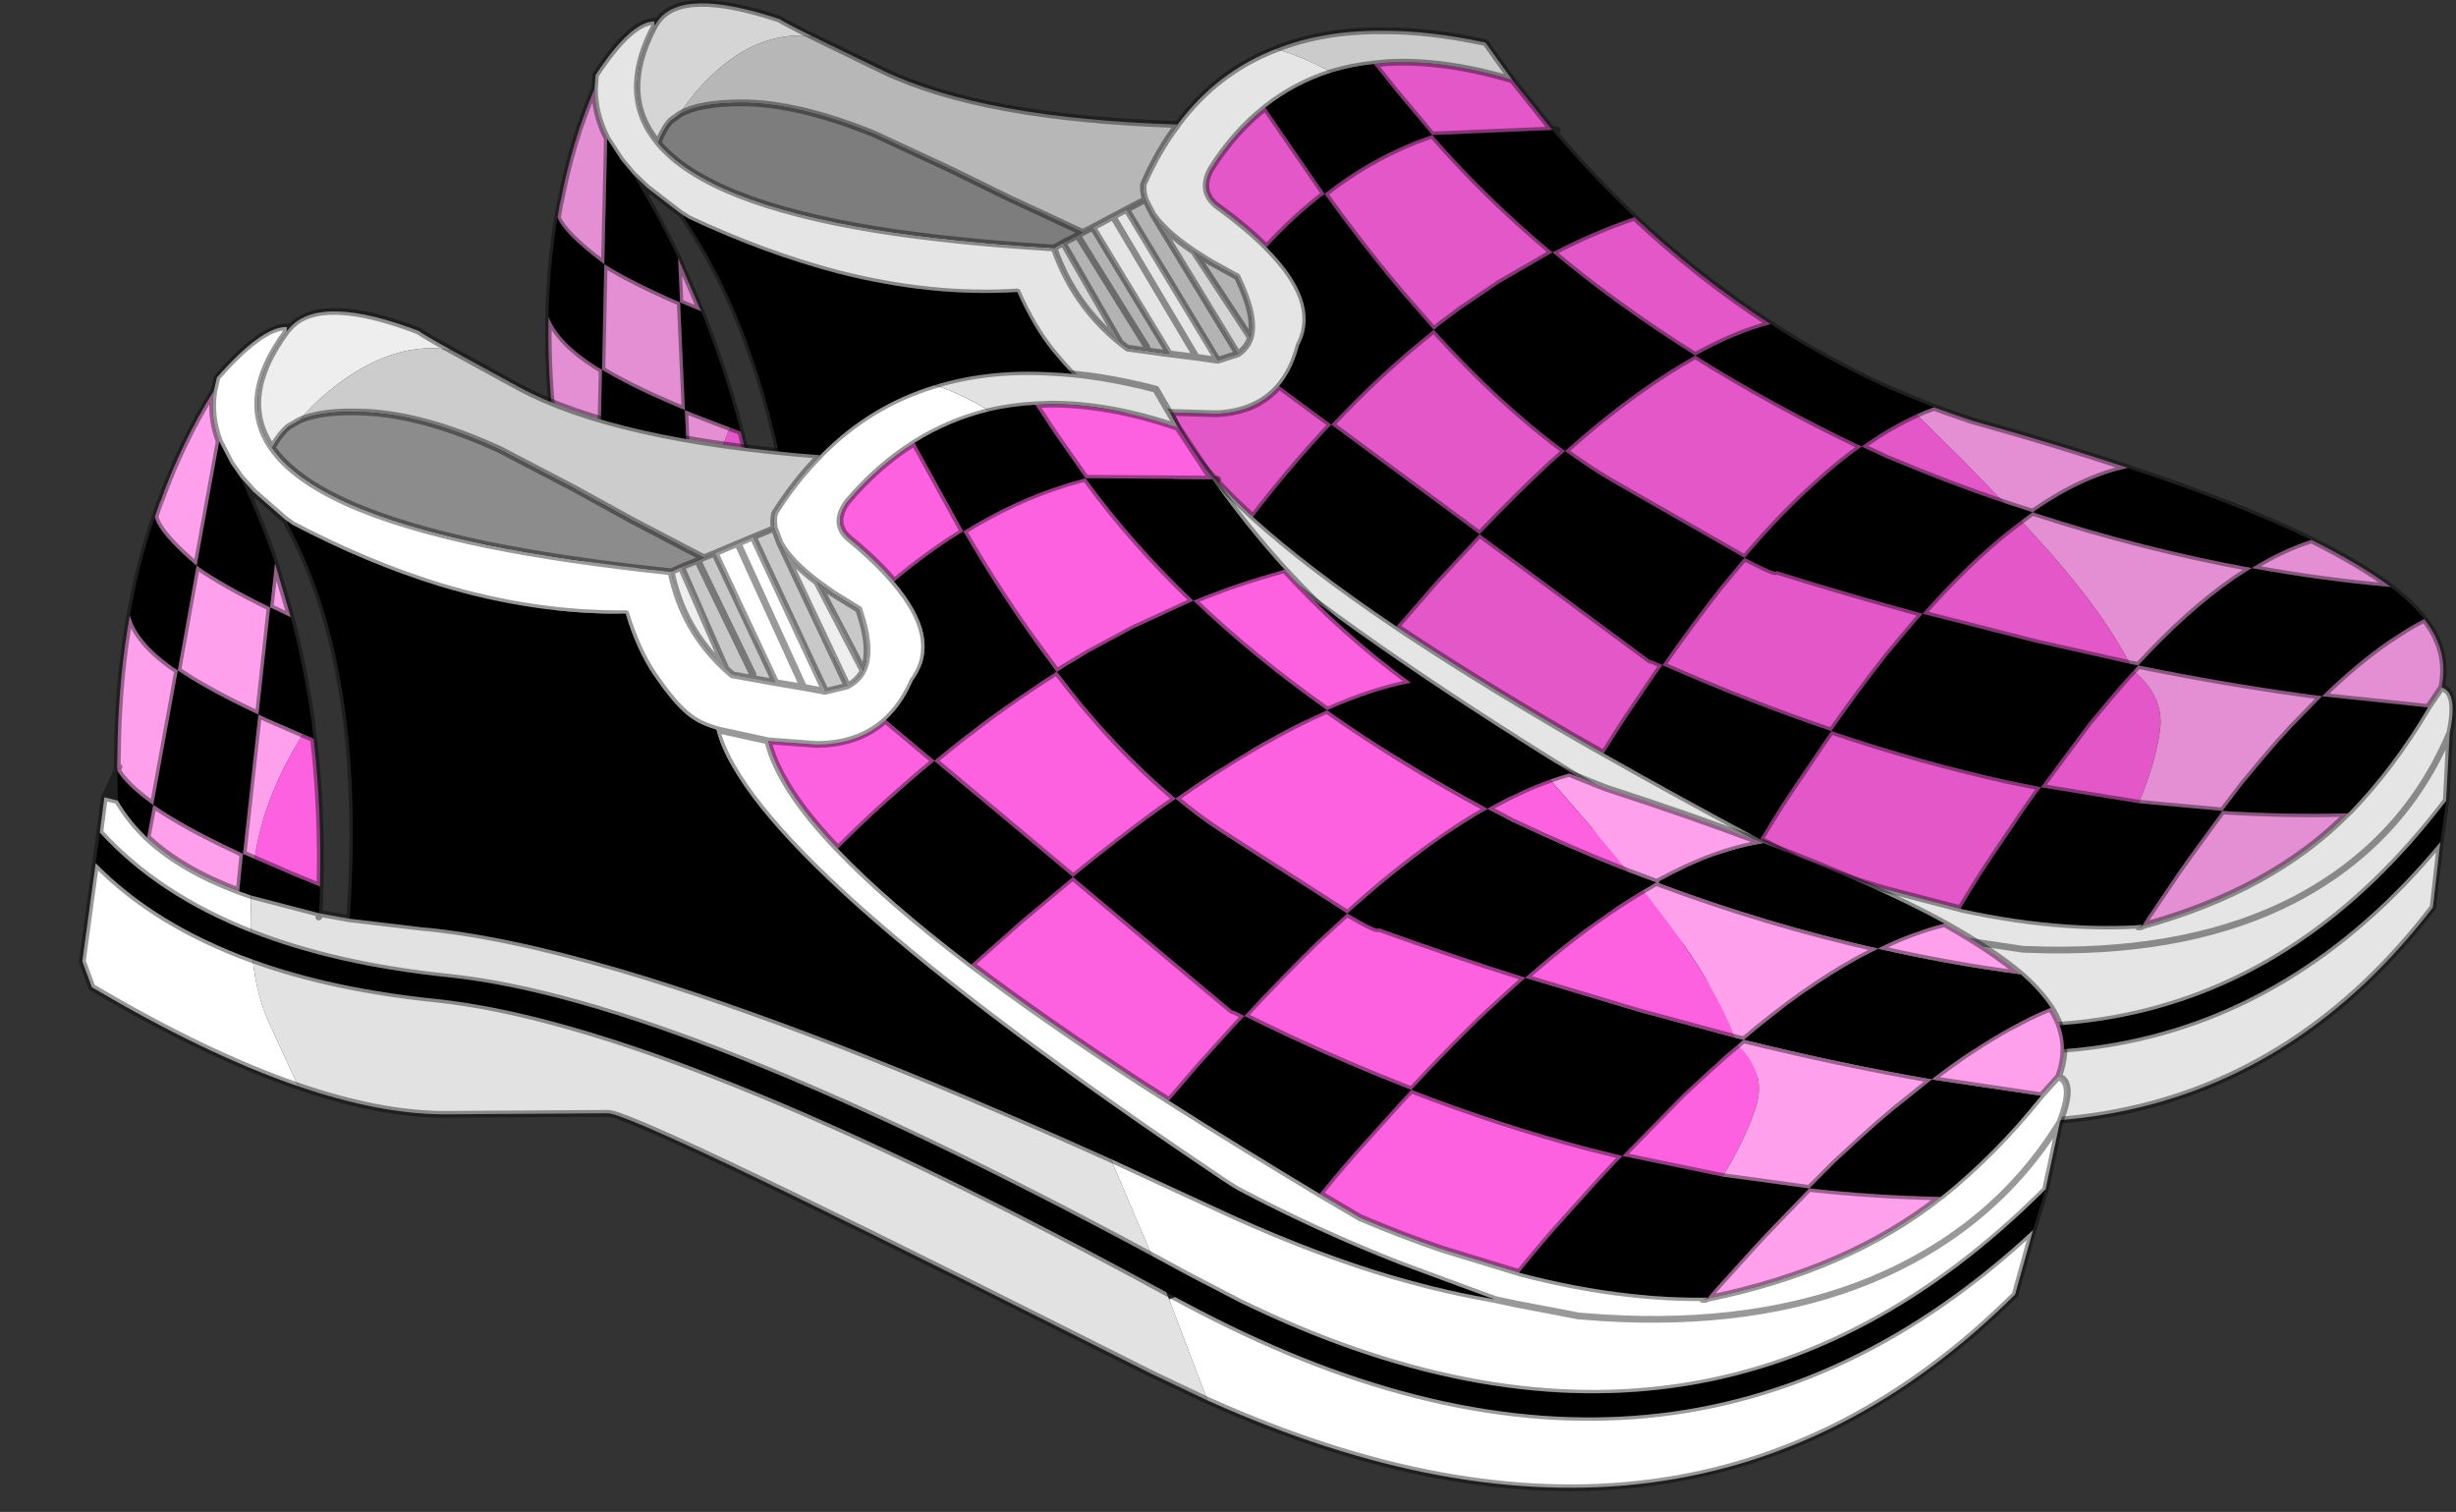
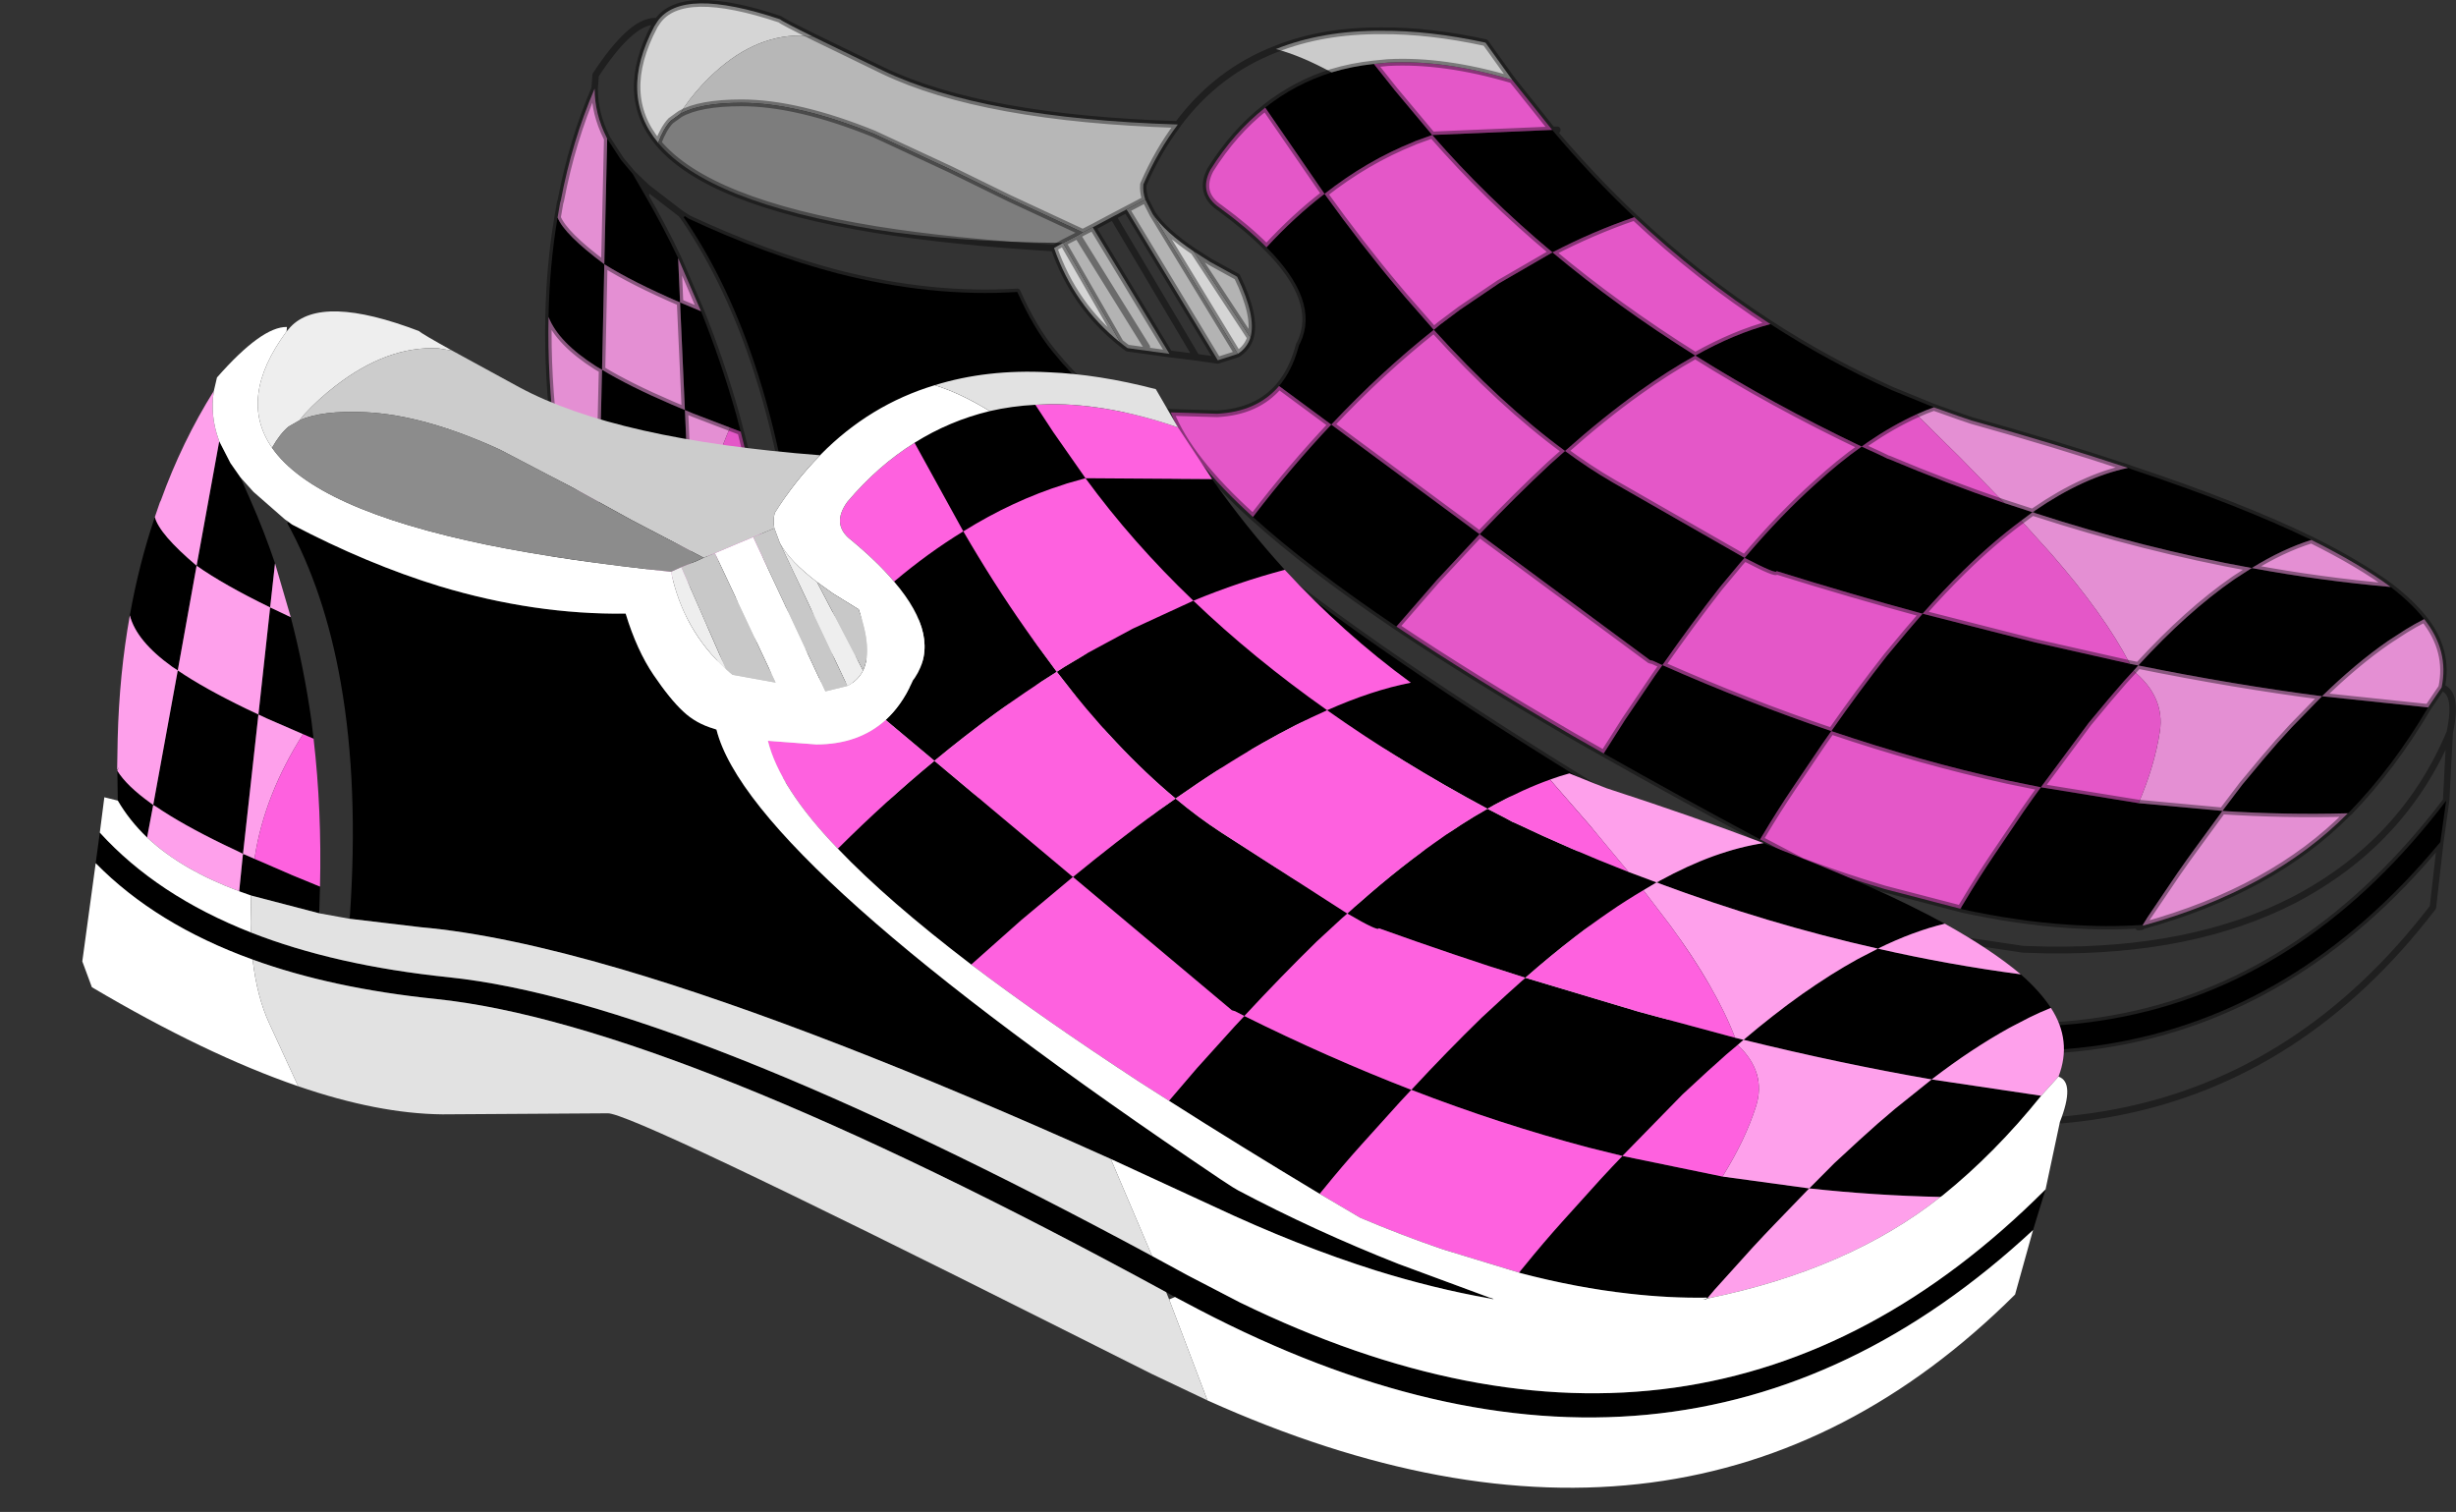
<svg xmlns="http://www.w3.org/2000/svg" xmlns:xlink="http://www.w3.org/1999/xlink" width="363px" height="223.45px">
  <rect width="100%" height="100%" fill="#333333" stroke="none" />
  <g transform="matrix(1, 0, 0, 1, -98.95, -291.25)">
    <use xlink:href="#object-0" width="296.35" height="166.35" transform="matrix(0.953, 0, 0, 1, 179.5, 291.25)" />
    <use xlink:href="#object-2" width="296.35" height="166.35" transform="matrix(1, 0.047, -0.156, 0.993, 124.9, 335.65)" />
  </g>
  <defs>
    <g transform="matrix(1, 0, 0, 1, 0.5, 0.5)" id="object-0">
      <use xlink:href="#object-1" width="296.35" height="166.35" transform="matrix(1, 0, 0, 1, -0.5, -0.5)" />
    </g>
    <g transform="matrix(1, 0, 0, 1, 0.5, 0.5)" id="object-1">
      <path fill-rule="evenodd" fill="#000000" stroke="none" d="M245.3 97.6L246.6 97.85L245.85 98.65L244.4 100.15L242.05 102.75L238.9 106.35L231.5 115.85L226.35 114.85Q212.8 112 199 107.55Q203.4 101.55 207.65 96.4L210.8 92.8L213.15 90.2L230.65 94.45L245.3 97.6M246.65 118.2L259.65 119.35L262.75 115.45L265.9 111.85L268.25 109.25L270.45 106.95L275.1 102.4Q261.4 100.7 246.6 97.85Q254.25 89.9 261.45 85.15L261.85 84.9L264.2 83.45Q247.45 80.55 230.5 75.3L230.6 74.95Q238.1 70.05 245 68.65L245.55 68.85Q262.45 74.2 273.45 79.3Q268.95 80.65 264.2 83.45Q275 85.35 285.75 86.25Q288.95 88.6 290.95 91Q289.5 91.7 288.05 92.55Q286.9 93.25 285.7 94L285.3 94.25Q280.3 97.55 275.1 102.4L291.55 104.05Q286.1 112.85 279.4 119.45L279.1 119.7Q269.45 119.95 259.65 119.35L255.35 124.95L254.1 126.6L252.7 128.5L248.05 135.05L247.3 136.2L247.15 136.2Q241.65 136.55 235.65 136.15Q227.8 135.65 219.15 133.85L219.2 133.5L219.65 132.8Q221.9 129.2 224.2 125.95L228.85 119.4L230.25 117.5L231.5 115.85L246.65 118.2M230.2 75.2L228.45 76.45Q224.05 79.55 219.45 83.85Q216.35 86.75 213.15 90.2Q202.1 87.35 190.5 83.9Q190.6 84.45 185.65 82L185.55 81.95L165.1 70.8Q161.4 68.75 157.7 66.15Q163.6 61.15 169.1 57.4Q173.65 54.3 177.9 52.05Q165.85 44.85 155.75 36.8Q162 33.7 168.45 31.6Q161.8 25.6 155.7 18.7L137.1 19.45Q145.45 28.6 155.75 36.8L147.5 41.35L141.45 45.25L138.3 47.5L137.35 48.25Q147.7 59.15 157.7 66.15L155.4 68.1Q150.1 72.8 144.45 78.45L170.85 97.05L171.3 97.15L172.8 97.8Q177.35 91.6 181.7 86.3L184.85 82.7L185.55 81.95Q191.2 75.6 196.6 71Q200.2 67.85 203.7 65.5L204.65 64.85Q208.5 62.35 212.2 60.75Q213.55 60.15 214.9 59.7L208.35 57.15Q198.55 52.95 189.55 47.4Q184 48.8 177.9 52.05Q189.85 59.2 203.7 65.5L206.45 66.7L207.75 67.3L207.95 67.35Q216.9 70.95 225.85 73.85L230.2 75.2M294.35 117.85L293.45 123.95Q249 175.1 172.9 141.5L169.1 139.8L167.7 139.15Q89.2 102.9 53.8 100.9Q38.3 100.05 26 96.35Q11 91.85 0.75 83.2L0.65 78.65Q10.5 87.55 25.1 92.35Q38.2 96.65 55.15 97.6Q89.6 99.55 164.8 133.9L170.45 136.5L178.75 140.15Q252.35 170.45 294.35 117.85M0.05 46.35Q0.2 38.7 1.45 31.65Q2.5 34.15 8.7 38.55L8.35 54.15L7.45 53.65Q1.6 50.1 0.05 46.35M215.1 137.65L215.1 137.8Q206.9 136.75 198 134.5Q185.95 131.4 172.7 126.15L156.5 119.85Q110.3 102.35 80.3 95.2Q62.15 90.9 49.9 90.4L39.35 89.65L39.3 89.65Q37.6 69.95 32.55 54.85Q28.1 41.45 21 31.6L21.2 31.45L21.75 31.8Q33.65 37.1 44.85 39.9Q59.4 43.45 72.75 42.65Q75.25 48 78.25 51.5Q81.25 55 83.45 56.7Q85.6 58.4 88.4 59.05L88.75 59.15Q96.7 78.6 173.1 122.1L175 123.15L175.9 123.6Q188.05 129.05 201.1 133.35L215.1 137.65M163.7 110.85L167 105.9L171.65 99.35L172.8 97.8Q186 103.35 199 107.55L197.6 109.45L192.95 116Q190.65 119.25 188.4 122.85L187.95 123.55Q174.9 116.9 163.7 110.85M137.1 19.45L134.5 20.35L134.15 20.5Q126.95 23.25 120.4 28.15Q126.05 35.65 131.7 42.05L132.85 43.35L137.35 48.25Q129.25 54.35 121.45 62.25L144.45 78.45L137.85 85.2L131.55 92.1Q117.8 83.25 109.3 75.9Q115.25 68.5 121.45 62.25L113.35 56.55Q115.3 54.35 116.3 51L116.45 50.5L116.65 50.15Q119.7 43.95 111.4 36.05Q115.75 31.55 120.4 28.15L111.2 15.4Q115.85 11.9 121.5 10.2Q124.6 9.3 128.05 8.95L131.3 12.85L137.1 19.45M9.15 20L11.3 23.15L13.1 25.2L15.1 28.5Q17.8 32.95 20.15 37.65L20.45 44.2L23.7 45.5Q26.8 52.85 29.15 60.75L29.85 63.3L28.2 62.7L22.45 60.6L21.2 60.1L20.45 44.2Q13.15 41.2 8.7 38.55L9.15 20M1.8 69.4Q3.5 71.55 7.45 73.95L7.85 74.2L8.35 54.15Q12.6 56.6 19.2 59.3L21.2 60.1L22.15 80.8L21.2 80.4L19.2 79.6Q12.6 76.9 8.35 74.45L7.85 74.2L7.7 79.05Q4.7 76.65 2.55 73.8L1.8 69.4M22.45 80.9L23.95 81.45L29.85 83.6L34.2 85.1L34.7 89.05L24.3 86.9L22.6 86.4L22.45 86.35L22.15 80.95L22.45 80.9" />
      <path fill-rule="evenodd" fill="#e48fd3" stroke="none" d="M245.85 98.65L246.6 97.85L245.3 97.6Q241.35 90.35 233.1 81.35L228.45 76.45L230.2 75.2L230.5 75.3Q247.45 80.55 264.2 83.45L261.85 84.9L261.45 85.15Q254.25 89.9 246.6 97.85Q261.4 100.7 275.1 102.4L270.45 106.95L268.25 109.25L265.9 111.85L262.75 115.45L259.65 119.35L246.65 118.2Q249.15 112.65 249.95 107.6Q250.75 102.5 245.85 98.65M264.2 83.45Q268.95 80.65 273.45 79.3Q280.95 82.85 285.75 86.25Q275 85.35 264.2 83.45M245 68.65Q238.1 70.05 230.6 74.95L230.2 75.2L225.85 73.85L219 67.15L212.2 60.75Q213.55 60.15 214.9 59.7L218.9 61.05L220.75 61.65Q234.1 65.2 245 68.65M275.1 102.4Q280.3 97.55 285.3 94.25L285.7 94Q286.9 93.25 288.05 92.55Q289.5 91.7 290.95 91Q294.85 95.7 293.65 101.1L291.55 104.05L275.1 102.4M1.75 69.3L1.1 64.6Q-0.15 55.05 0.05 46.35Q1.6 50.1 7.45 53.65L8.35 54.15L8.7 38.55Q2.5 34.15 1.45 31.65L1.85 29.45L1.95 29.15Q3.7 20.35 7.2 12.6Q7.2 16.3 9.05 19.8L9.15 20L8.7 38.55Q13.15 41.2 20.45 44.2L23.7 45.5L20.15 37.65L20.45 44.2L21.2 60.1L22.45 60.6L28.2 62.7Q23.95 71.9 23.95 81.15L23.95 81.45L22.45 80.9L22.15 80.8L21.2 60.1L19.2 59.3Q12.6 56.6 8.35 54.15L7.85 74.2L7.45 73.95Q3.5 71.55 1.8 69.4L1.95 68.85L1.75 69.3M247.3 136.2L248.05 135.05L252.7 128.5L254.1 126.6L255.35 124.95L259.65 119.35Q269.45 119.95 279.1 119.7Q267.35 131.05 247.35 136.3L247.3 136.2M7.7 79.05L7.85 74.2L8.35 74.45Q12.6 76.9 19.2 79.6L21.2 80.4L22.15 80.8L22.15 80.95L22.45 86.35Q13.6 83.6 7.9 79.2L7.7 79.05" />
      <path fill-rule="evenodd" fill="#e457c8" stroke="none" d="M245.3 97.6L230.65 94.45L213.15 90.2L210.8 92.8L207.65 96.4Q203.4 101.55 199 107.55Q212.8 112 226.35 114.85L231.5 115.85L238.9 106.35L242.05 102.75L244.4 100.15L245.85 98.65Q250.75 102.5 249.95 107.6Q249.15 112.65 246.65 118.2L231.5 115.85L230.25 117.5L228.85 119.4L224.2 125.95Q221.9 129.2 219.65 132.8L219.2 133.5L219 133.8L207.3 130.9Q201.05 129.15 194.45 126.8L187.95 123.55L188.4 122.85Q190.65 119.25 192.95 116L197.6 109.45L199 107.55Q186 103.35 172.8 97.8L171.3 97.15L170.85 97.05L144.45 78.45Q150.1 72.8 155.4 68.1L157.7 66.15Q147.7 59.15 137.35 48.25L138.3 47.5L141.45 45.25L147.5 41.35L155.75 36.8Q165.85 44.85 177.9 52.05Q184 48.8 189.55 47.4Q178.45 40.55 168.45 31.6Q162 33.7 155.75 36.8Q145.45 28.6 137.1 19.45L134.5 20.35L134.15 20.5Q126.95 23.25 120.4 28.15Q126.05 35.65 131.7 42.05L132.85 43.35L137.35 48.25Q129.25 54.35 121.45 62.25L144.45 78.45L137.85 85.2L131.55 92.1Q143.3 99.6 158.9 108.25L163.7 110.85L167 105.9L171.65 99.35L172.8 97.8Q177.35 91.6 181.7 86.3L184.85 82.7L185.55 81.95L165.1 70.8Q161.4 68.75 157.7 66.15Q163.6 61.15 169.1 57.4Q173.65 54.3 177.9 52.05Q189.85 59.2 203.7 65.5L204.65 64.85Q208.5 62.35 212.2 60.75L219 67.15L225.85 73.85Q216.9 70.95 207.95 67.35L207.75 67.3L206.45 66.7L203.7 65.5Q200.2 67.85 196.6 71Q191.2 75.6 185.55 81.95L185.65 82Q190.6 84.45 190.5 83.9Q202.1 87.35 213.15 90.2Q216.35 86.75 219.45 83.85Q224.05 79.55 228.45 76.45L233.1 81.35Q241.35 90.35 245.3 97.6M149.5 11.3L155.7 18.7L137.1 19.45L131.3 12.85L128.05 8.95L130.2 8.75Q138.9 8.3 149.5 11.3M111.4 36.05Q108.5 33.25 104.2 30.25Q100.8 28.1 102.7 24.6Q106.35 19.05 111.15 15.45L111.2 15.4L120.4 28.15Q115.75 31.55 111.4 36.05M113.35 56.55L121.45 62.25Q115.25 68.5 109.3 75.9Q99.35 67.35 96.55 60.45L103.75 60.65Q109.95 60.35 113.35 56.55M28.2 62.7L29.85 63.3Q32.7 73.75 34.2 85.1L29.85 83.6L23.95 81.45L23.95 81.15Q23.95 71.9 28.2 62.7" />
-       <path fill-rule="evenodd" fill="#e5e5e5" stroke="none" d="M293.65 101.1Q296.25 101.85 294.9 107.8L294.35 117.85Q252.35 170.45 178.75 140.15L170.45 136.5L164.8 133.9L156.5 119.85L172.7 126.15Q185.95 131.4 198 134.5Q206.9 136.75 215.1 137.8L215.7 137.9L215.85 137.9L219.2 138.45L224.55 139.2L228.75 139.8L232.5 139.9Q255.15 140.2 270.85 132.45Q287.75 124 294.9 107.8Q287.75 124 270.85 132.45Q255.15 140.2 232.5 139.9L228.75 139.8L224.55 139.2L219.2 138.45L215.85 137.9L215.9 137.9L215.7 137.8L215.1 137.65L201.1 133.35Q188.05 129.05 175.9 123.6L175 123.15L173.1 122.1Q96.7 78.6 88.75 59.15L88.4 59.05Q85.6 58.4 83.45 56.7Q81.25 55 78.25 51.5Q75.25 48 72.75 42.65Q59.4 43.45 44.85 39.9Q33.65 37.1 21.75 31.8L21.2 31.45L20.6 31.1L15.35 27.25L13.1 25.2L11.3 23.15L9.15 20L9.05 19.8Q7.2 16.3 7.2 12.6L7.3 11.3L7.35 10.6Q12.75 2.75 16.45 2.65L16.5 3.3L16.45 3.4Q10.85 13.5 17.05 20.6Q24.75 29.4 50.9 33.45Q62.75 35.25 78.45 36.15Q81.55 44.65 88.75 50.15L89.35 50.6L89.85 50.95L96.35 51.8L84.45 33.1L87.6 31.5L89.7 30.45L103.85 52.75L106.95 51.8Q108.4 50.9 108.9 49.4Q109.85 46.3 106.85 40.4L102.65 38.2L100.1 36.65Q95.65 33.8 93.75 31.15L92.6 29Q92.2 27.85 92.3 26.75Q94.55 21.8 97.65 17.9L97.7 17.8Q103.75 10.1 112.85 6.75Q116.8 7.75 121.5 10.2Q115.85 11.9 111.2 15.4L111.15 15.45Q106.35 19.05 102.7 24.6Q100.8 28.1 104.2 30.25Q108.5 33.25 111.4 36.05Q119.7 43.95 116.65 50.15L116.45 50.5L116.3 51Q115.3 54.35 113.35 56.55Q109.95 60.35 103.75 60.65L96.55 60.45Q99.35 67.35 109.3 75.9Q117.8 83.25 131.55 92.1Q143.3 99.6 158.9 108.25L163.7 110.85Q174.9 116.9 187.95 123.55L194.45 126.8Q201.05 129.15 207.3 130.9L219 133.8L219.15 133.85Q227.8 135.65 235.65 136.15Q241.65 136.55 247.15 136.2L247.15 136.35L246.6 136.5L247.1 136.45L247.15 136.35L247.35 136.3Q267.35 131.05 279.1 119.7L279.4 119.45Q286.1 112.85 291.55 104.05L293.65 101.1M293.45 123.95L292.3 133.6Q252.1 183.6 176.25 154.85L168.3 140.2L169.1 139.8L172.9 141.5Q249 175.1 293.45 123.95M35.6 114.75Q21.3 110.7 3.05 101.55L1.05 97.8L0.75 83.2Q11 91.85 26 96.35Q27.5 101.85 29.9 105.65L35.6 114.75M0.65 78.65L0.5 73.4L2.55 73.8Q4.7 76.65 7.7 79.05L7.9 79.2Q13.6 83.6 22.45 86.35L22.6 86.4L24.3 86.9L24.85 90.9L25.1 92.35Q10.5 87.55 0.65 78.65M87.6 31.5L100.55 52.3L96.35 51.8L100.55 52.3L87.6 31.5M96.55 60.45L88.75 59.15L96.55 60.45M100.55 52.3L103.85 52.75L100.55 52.3" />
      <path fill-rule="evenodd" fill="#cbcbcb" stroke="none" d="M176.25 154.85L167.4 151.3L152.45 144.95Q84.7 116.15 81.6 116.6L57.4 117.9Q47.95 118.25 35.6 114.75L29.9 105.65Q27.5 101.85 26 96.35Q38.3 100.05 53.8 100.9Q89.2 102.9 167.7 139.15L168.3 140.2L176.25 154.85M112.85 6.75Q120.1 4 129.25 4.05Q136.65 4 145.35 5.8L145.4 5.85L149.5 11.3Q138.9 8.3 130.2 8.75L128.05 8.95Q124.6 9.3 121.5 10.2Q116.8 7.75 112.85 6.75M39.3 89.65L39.35 89.65L49.9 90.4Q62.15 90.9 80.3 95.2Q110.3 102.35 156.5 119.85L164.8 133.9Q89.6 99.55 55.15 97.6Q38.2 96.65 25.1 92.35L24.85 90.9L24.3 86.9L34.7 89.05L34.75 89.6L34.7 89.05L39.3 89.65" />
      <path fill-rule="evenodd" fill="#d5d5d5" stroke="none" d="M16.95 2.65Q20.75 -2.5 35.95 2.35Q36.25 2.65 41.25 5L39.1 4.75Q31.6 4.75 24.95 11Q22.75 13.05 21.05 15.4L20.45 16.35L19 17.35Q17.9 18.45 17.05 20.6Q10.85 13.5 16.45 3.4L16.95 2.65M106.95 51.8L93.75 31.15Q95.65 33.8 100.1 36.65L108.9 49.4Q108.4 50.9 106.95 51.8M78.45 36.15L79.85 35.4L88.75 50.15Q81.55 44.65 78.45 36.15" />
      <path fill-rule="evenodd" fill="#b7b7b7" stroke="none" d="M41.25 5L51.95 9.95Q67.4 17 97.65 17.9Q94.55 21.8 92.3 26.75Q92.2 27.85 92.6 29L89.7 30.45L87.6 31.5L84.45 33.1L82.9 33.85L71.5 28.8L62.4 24.55L50.55 19.3Q38.65 14.7 29.95 14.7Q23.5 14.7 20.45 16.35L21.05 15.4Q22.75 13.05 24.95 11Q31.6 4.75 39.1 4.75L41.25 5" />
      <path fill-rule="evenodd" fill="#b3b3b3" stroke="none" d="M89.7 30.45L92.6 29L93.75 31.15L106.95 51.8L103.85 52.75L89.7 30.45M82.9 33.85L84.45 33.1L96.35 51.8L89.85 50.95L89.35 50.6L88.75 50.15L79.85 35.4L82.1 34.3L82.9 33.85M100.1 36.65L102.65 38.2L106.85 40.4Q109.85 46.3 108.9 49.4L100.1 36.65M92.85 50.8L82.1 34.3L92.85 50.8" />
-       <path fill-rule="evenodd" fill="#7d7d7d" stroke="none" d="M82.9 33.85L82.1 34.3L79.85 35.4L78.45 36.15Q62.75 35.25 50.9 33.45Q24.75 29.4 17.05 20.6Q17.9 18.45 19 17.35L20.45 16.35Q23.5 14.7 29.95 14.7Q38.65 14.7 50.55 19.3L62.4 24.55L71.5 28.8L82.9 33.85" />
+       <path fill-rule="evenodd" fill="#7d7d7d" stroke="none" d="M82.9 33.85L82.1 34.3L79.85 35.4Q62.75 35.25 50.9 33.45Q24.75 29.4 17.05 20.6Q17.9 18.45 19 17.35L20.45 16.35Q23.5 14.7 29.95 14.7Q38.65 14.7 50.55 19.3L62.4 24.55L71.5 28.8L82.9 33.85" />
      <path fill="none" stroke="#000000" stroke-opacity="0.4" stroke-width="1" stroke-linecap="round" stroke-linejoin="round" d="M245.85 98.65L246.6 97.85L245.3 97.6L230.65 94.45L213.15 90.2L210.8 92.8L207.65 96.4Q203.4 101.55 199 107.55Q212.8 112 226.35 114.85L231.5 115.85L238.9 106.35L242.05 102.75L244.4 100.15L245.85 98.65M246.65 118.2L259.65 119.35L262.75 115.45L265.9 111.85L268.25 109.25L270.45 106.95L275.1 102.4Q261.4 100.7 246.6 97.85Q254.25 89.9 261.45 85.15L261.85 84.9L264.2 83.45Q247.45 80.55 230.5 75.3L230.2 75.2L228.45 76.45Q224.05 79.55 219.45 83.85Q216.35 86.75 213.15 90.2Q202.1 87.35 190.5 83.9Q190.6 84.45 185.65 82L185.55 81.95L184.85 82.7L181.7 86.3Q177.35 91.6 172.8 97.8L171.3 97.15L170.85 97.05L144.45 78.45Q150.1 72.8 155.4 68.1L157.7 66.15Q147.7 59.15 137.35 48.25L138.3 47.5L141.45 45.25L147.5 41.35L155.75 36.8Q162 33.7 168.45 31.6Q178.45 40.55 189.55 47.4Q184 48.8 177.9 52.05Q165.85 44.85 155.75 36.8Q145.45 28.6 137.1 19.45L134.5 20.35L134.15 20.5Q126.95 23.25 120.4 28.15Q126.05 35.65 131.7 42.05L132.85 43.35L137.35 48.25Q129.25 54.35 121.45 62.25L144.45 78.45L137.85 85.2L131.55 92.1Q143.3 99.6 158.9 108.25L163.7 110.85L167 105.9L171.65 99.35L172.8 97.8Q186 103.35 199 107.55L197.6 109.45L192.95 116Q190.65 119.25 188.4 122.85L187.95 123.55L194.45 126.8Q201.05 129.15 207.3 130.9L219 133.8L219.2 133.5L219.65 132.8Q221.9 129.2 224.2 125.95L228.85 119.4L230.25 117.5L231.5 115.85L246.65 118.2M264.2 83.45Q268.95 80.65 273.45 79.3Q262.45 74.2 245.55 68.85L245 68.65Q238.1 70.05 230.6 74.95L230.2 75.2L225.85 73.85Q216.9 70.95 207.95 67.35L207.75 67.3L206.45 66.7L203.7 65.5Q189.85 59.2 177.9 52.05Q173.65 54.3 169.1 57.4Q163.6 61.15 157.7 66.15Q161.4 68.75 165.1 70.8L185.55 81.95Q191.2 75.6 196.6 71Q200.2 67.85 203.7 65.5L204.65 64.85Q208.5 62.35 212.2 60.75Q213.55 60.15 214.9 59.7L208.35 57.15Q198.55 52.95 189.55 47.4M290.95 91Q288.95 88.6 285.75 86.25Q275 85.35 264.2 83.45M275.1 102.4Q280.3 97.55 285.3 94.25L285.7 94Q286.9 93.25 288.05 92.55Q289.5 91.7 290.95 91Q294.85 95.7 293.65 101.1Q296.25 101.85 294.9 107.8L294.35 117.85L293.45 123.95L292.3 133.6Q252.1 183.6 176.25 154.85L167.4 151.3L152.45 144.95Q84.7 116.15 81.6 116.6L57.4 117.9Q47.95 118.25 35.6 114.75Q21.3 110.7 3.05 101.55L1.05 97.8L0.75 83.2L0.65 78.65L0.5 73.4L1.75 69.35L1.75 69.3L1.1 64.6Q-0.15 55.05 0.05 46.35Q0.2 38.7 1.45 31.65L1.85 29.45L1.95 29.15Q3.7 20.35 7.2 12.6L7.3 11.3L7.35 10.6Q12.75 2.75 16.45 2.65L16.95 2.65Q20.75 -2.5 35.95 2.35Q36.25 2.65 41.25 5L51.95 9.95Q67.4 17 97.65 17.9L97.7 17.8Q103.75 10.1 112.85 6.75Q120.1 4 129.25 4.05Q136.65 4 145.35 5.8L145.4 5.85L149.5 11.3L155.7 18.7L156.5 18.7M273.45 79.3Q280.95 82.85 285.75 86.25M214.9 59.7L218.9 61.05L220.75 61.65Q234.1 65.2 245 68.65M219.15 133.85Q227.8 135.65 235.65 136.15Q241.65 136.55 247.15 136.2L247.3 136.2L248.05 135.05L252.7 128.5L254.1 126.6L255.35 124.95L259.65 119.35Q269.45 119.95 279.1 119.7L279.4 119.45Q286.1 112.85 291.55 104.05L275.1 102.4M219 133.8L219.15 133.85M215.1 137.65L201.1 133.35Q188.05 129.05 175.9 123.6L175 123.15L173.1 122.1Q96.7 78.6 88.75 59.15L88.4 59.05Q85.6 58.4 83.45 56.7Q81.25 55 78.25 51.5Q75.25 48 72.75 42.65Q59.4 43.45 44.85 39.9Q33.65 37.1 21.75 31.8L21.2 31.45L20.6 31.1L15.35 27.25L13.1 25.2L11.3 23.15L9.15 20L9.05 19.8Q7.2 16.3 7.2 12.6M21 31.6Q28.1 41.45 32.55 54.85Q37.6 69.95 39.3 89.65L39.35 89.65L49.9 90.4Q62.15 90.9 80.3 95.2Q110.3 102.35 156.5 119.85L172.7 126.15Q185.95 131.4 198 134.5Q206.9 136.75 215.1 137.8L215.7 137.9L215.85 137.9L215.7 137.8L215.1 137.65M294.9 107.8Q287.75 124 270.85 132.45Q255.15 140.2 232.5 139.9L228.75 139.8L224.55 139.2L219.2 138.45L215.85 137.9L215.9 137.9L215.7 137.8M163.7 110.85Q174.9 116.9 187.95 123.55M169.1 139.8L172.9 141.5Q249 175.1 293.45 123.95M167.7 139.15L169.1 139.8M167.7 139.15Q89.2 102.9 53.8 100.9Q38.3 100.05 26 96.35Q11 91.85 0.75 83.2M164.8 133.9L170.45 136.5L178.75 140.15Q252.35 170.45 294.35 117.85M293.65 101.1L291.55 104.05M247.15 136.35L247.3 136.2M247.35 136.3Q267.35 131.05 279.1 119.7M247.35 136.3L247.15 136.35L247.1 136.45L246.6 136.5L247.15 136.35M128.05 8.95L130.2 8.75Q138.9 8.3 149.5 11.3M121.5 10.2Q124.6 9.3 128.05 8.95L131.3 12.85L137.1 19.45L155.7 18.7Q161.8 25.6 168.45 31.6M111.4 36.05Q108.5 33.25 104.2 30.25Q100.8 28.1 102.7 24.6Q106.35 19.05 111.15 15.45L111.2 15.4Q115.85 11.9 121.5 10.2M89.7 30.45L92.6 29Q92.2 27.85 92.3 26.75Q94.55 21.8 97.65 17.9M84.45 33.1L87.6 31.5L89.7 30.45L103.85 52.75L106.95 51.8L93.75 31.15L92.6 29M82.9 33.85L84.45 33.1L96.35 51.8L100.55 52.3L87.6 31.5M79.85 35.4L82.1 34.3L82.9 33.85L71.5 28.8L62.4 24.55L50.55 19.3Q38.65 14.7 29.95 14.7Q23.5 14.7 20.45 16.35L19 17.35Q17.9 18.45 17.05 20.6Q24.75 29.4 50.9 33.45Q62.75 35.25 78.45 36.15L79.85 35.4L88.75 50.15L89.35 50.6L89.85 50.95L96.35 51.8M93.75 31.15Q95.65 33.8 100.1 36.65L102.65 38.2L106.85 40.4Q109.85 46.3 108.9 49.4Q108.4 50.9 106.95 51.8M111.4 36.05Q115.75 31.55 120.4 28.15L111.2 15.4M108.9 49.4L100.1 36.65M109.3 75.9Q115.25 68.5 121.45 62.25L113.35 56.55Q109.95 60.35 103.75 60.65L96.55 60.45Q99.35 67.35 109.3 75.9Q117.8 83.25 131.55 92.1M113.35 56.55Q115.3 54.35 116.3 51L116.45 50.5L116.65 50.15Q119.7 43.95 111.4 36.05M88.75 59.15L96.55 60.45M103.85 52.75L100.55 52.3M82.1 34.3L92.85 50.8M16.5 3.3L16.95 2.65M16.45 3.4Q10.85 13.5 17.05 20.6M16.45 3.4L16.5 3.3M15.1 28.5L15.35 27.25M20.15 37.65Q17.8 32.95 15.1 28.5L13.1 25.2M0.05 46.35Q1.6 50.1 7.45 53.65L8.35 54.15L8.7 38.55Q2.5 34.15 1.45 31.65M20.15 37.65L20.45 44.2L23.7 45.5L20.15 37.65M21 31.6L20.6 31.1M9.15 20L8.7 38.55Q13.15 41.2 20.45 44.2L21.2 60.1L22.45 60.6L28.2 62.7L29.85 63.3L29.15 60.75Q26.8 52.85 23.7 45.5M1.75 69.35L1.8 69.4L1.75 69.3L1.95 68.85L1.8 69.4Q3.5 71.55 7.45 73.95L7.85 74.2L8.35 54.15Q12.6 56.6 19.2 59.3L21.2 60.1L22.15 80.8L22.45 80.9L23.95 81.45L29.85 83.6L34.2 85.1L34.7 89.05L24.3 86.9L22.6 86.4L22.45 86.35Q13.6 83.6 7.9 79.2L7.7 79.05Q4.7 76.65 2.55 73.8Q0.85 73.05 1.8 69.4L2.55 73.8L0.5 73.4M7.7 79.05L7.85 74.2L8.35 74.45Q12.6 76.9 19.2 79.6L21.2 80.4L22.15 80.8L22.15 80.95L22.45 86.35M34.7 89.05L34.75 89.6M34.7 89.05L39.3 89.65M29.85 63.3Q32.7 73.75 34.2 85.1M0.65 78.65Q10.5 87.55 25.1 92.35Q38.2 96.65 55.15 97.6Q89.6 99.55 164.8 133.9M88.75 50.15Q81.55 44.65 78.45 36.15" />
    </g>
    <g transform="matrix(1, 0, 0, 1, 0.5, 0.5)" id="object-2">
      <use xlink:href="#object-3" width="296.35" height="166.35" transform="matrix(1, 0, 0, 1, -0.5, -0.5)" />
    </g>
    <g transform="matrix(1, 0, 0, 1, 0.5, 0.5)" id="object-3">
      <path fill-rule="evenodd" fill="#000000" stroke="none" d="M245.3 97.6L246.6 97.85L245.85 98.65L244.4 100.15L242.05 102.75L238.9 106.35L231.5 115.85L226.35 114.85Q212.8 112 199 107.55Q203.4 101.55 207.65 96.4L210.8 92.8L213.15 90.2L230.65 94.45L245.3 97.6M246.65 118.2L259.65 119.35L262.75 115.45L265.9 111.85L268.25 109.25L270.45 106.95L275.1 102.4Q261.4 100.7 246.6 97.85Q254.25 89.9 261.45 85.15L261.85 84.9L264.2 83.45Q247.45 80.55 230.5 75.3L230.6 74.95Q238.1 70.05 245 68.65L245.55 68.85Q262.45 74.2 273.45 79.3Q268.95 80.65 264.2 83.45Q275 85.35 285.75 86.25Q288.95 88.6 290.95 91Q289.5 91.7 288.05 92.55Q286.9 93.25 285.7 94L285.3 94.25Q280.3 97.55 275.1 102.4L291.55 104.05Q286.1 112.85 279.4 119.45L279.1 119.7Q269.45 119.95 259.65 119.35L255.35 124.95L254.1 126.6L252.7 128.5L248.05 135.05L247.3 136.2L247.15 136.2Q241.65 136.55 235.65 136.15Q227.8 135.65 219.15 133.85L219.2 133.5L219.65 132.8Q221.9 129.2 224.2 125.95L228.85 119.4L230.25 117.5L231.5 115.85L246.65 118.2M230.2 75.2L228.45 76.45Q224.05 79.55 219.45 83.85Q216.35 86.75 213.15 90.2Q202.1 87.35 190.5 83.9Q190.6 84.45 185.65 82L185.55 81.95L165.1 70.8Q161.4 68.75 157.7 66.15Q163.6 61.15 169.1 57.4Q173.65 54.3 177.9 52.05Q165.85 44.85 155.75 36.8Q162 33.7 168.45 31.6Q161.8 25.6 155.7 18.7L137.1 19.45Q145.45 28.6 155.75 36.8L147.5 41.35L141.45 45.25L138.3 47.5L137.35 48.25Q147.7 59.15 157.7 66.15L155.4 68.1Q150.1 72.8 144.45 78.45L170.85 97.05L171.3 97.15L172.8 97.8Q177.35 91.6 181.7 86.3L184.85 82.7L185.55 81.95Q191.2 75.6 196.6 71Q200.2 67.85 203.7 65.5L204.65 64.85Q208.5 62.35 212.2 60.75Q213.55 60.15 214.9 59.7L208.35 57.15Q198.55 52.95 189.55 47.4Q184 48.8 177.9 52.05Q189.85 59.2 203.7 65.5L206.45 66.7L207.75 67.3L207.95 67.35Q216.9 70.95 225.85 73.85L230.2 75.2M294.35 117.85L293.45 123.95Q249 175.1 172.9 141.5L169.1 139.8L167.7 139.15Q89.2 102.9 53.8 100.9Q38.3 100.05 26 96.35Q11 91.85 0.75 83.2L0.65 78.65Q10.5 87.55 25.1 92.35Q38.2 96.65 55.15 97.6Q89.6 99.55 164.8 133.9L170.45 136.5L178.75 140.15Q252.35 170.45 294.35 117.85M0.05 46.35Q0.2 38.7 1.45 31.65Q2.5 34.15 8.7 38.55L8.35 54.15L7.45 53.65Q1.6 50.1 0.05 46.35M215.1 137.65L215.1 137.8Q206.9 136.75 198 134.5Q185.95 131.4 172.7 126.15L156.5 119.85Q110.3 102.35 80.3 95.2Q62.15 90.9 49.9 90.4L39.35 89.65L39.3 89.65Q37.6 69.95 32.55 54.85Q28.1 41.45 21 31.6L21.2 31.45L21.75 31.8Q33.65 37.1 44.85 39.9Q59.4 43.45 72.75 42.65Q75.25 48 78.25 51.5Q81.25 55 83.45 56.7Q85.6 58.4 88.4 59.05L88.75 59.15Q96.7 78.6 173.1 122.1L175 123.15L175.9 123.6Q188.05 129.05 201.1 133.35L215.1 137.65M163.7 110.85L167 105.9L171.65 99.35L172.8 97.8Q186 103.35 199 107.55L197.6 109.45L192.95 116Q190.65 119.25 188.4 122.85L187.95 123.55Q174.9 116.9 163.7 110.85M137.1 19.45L134.5 20.35L134.15 20.5Q126.95 23.25 120.4 28.15Q126.05 35.65 131.7 42.05L132.85 43.35L137.35 48.25Q129.25 54.35 121.45 62.25L144.45 78.45L137.85 85.2L131.55 92.1Q117.8 83.25 109.3 75.9Q115.25 68.5 121.45 62.25L113.35 56.55Q115.3 54.35 116.3 51L116.45 50.5L116.65 50.15Q119.7 43.95 111.4 36.05Q115.75 31.55 120.4 28.15L111.2 15.4Q115.85 11.9 121.5 10.2Q124.6 9.3 128.05 8.95L131.3 12.85L137.1 19.45M9.15 20L11.3 23.15L13.1 25.2L15.1 28.5Q17.8 32.95 20.15 37.65L20.45 44.2L23.7 45.5Q26.8 52.85 29.15 60.75L29.85 63.3L28.2 62.7L22.45 60.6L21.2 60.1L20.45 44.2Q13.15 41.2 8.7 38.55L9.15 20M1.8 69.4Q3.5 71.55 7.45 73.95L7.85 74.2L8.35 54.15Q12.6 56.6 19.2 59.3L21.2 60.1L22.15 80.8L21.2 80.4L19.2 79.6Q12.6 76.9 8.35 74.45L7.85 74.2L7.7 79.05Q4.7 76.65 2.55 73.8L1.8 69.4M22.45 80.9L23.95 81.45L29.85 83.6L34.2 85.1L34.7 89.05L24.3 86.9L22.6 86.4L22.45 86.35L22.15 80.95L22.45 80.9" />
      <path fill-rule="evenodd" fill="#fea0eb" stroke="none" d="M245.85 98.65L246.6 97.85L245.3 97.6Q241.35 90.35 233.1 81.35L228.45 76.45L230.2 75.2L230.5 75.3Q247.45 80.55 264.2 83.45L261.85 84.9L261.45 85.15Q254.25 89.9 246.6 97.85Q261.4 100.7 275.1 102.4L270.45 106.95L268.25 109.25L265.9 111.85L262.75 115.45L259.65 119.35L246.65 118.2Q249.15 112.65 249.95 107.6Q250.75 102.5 245.85 98.65M264.2 83.45Q268.95 80.65 273.45 79.3Q280.95 82.85 285.75 86.25Q275 85.35 264.2 83.45M245 68.65Q238.1 70.05 230.6 74.95L230.2 75.2L225.85 73.85L219 67.15L212.2 60.75Q213.55 60.15 214.9 59.7L218.9 61.05L220.75 61.65Q234.1 65.2 245 68.65M275.1 102.4Q280.3 97.55 285.3 94.25L285.7 94Q286.9 93.25 288.05 92.55Q289.5 91.7 290.95 91Q294.85 95.7 293.65 101.1L291.55 104.05L275.1 102.4M1.75 69.3L1.1 64.6Q-0.15 55.05 0.05 46.35Q1.6 50.1 7.45 53.65L8.35 54.15L8.7 38.55Q2.5 34.15 1.45 31.65L1.85 29.45L1.95 29.15Q3.7 20.35 7.2 12.6Q7.2 16.3 9.05 19.8L9.15 20L8.7 38.55Q13.15 41.2 20.45 44.2L23.7 45.5L20.15 37.65L20.45 44.2L21.2 60.1L22.45 60.6L28.2 62.7Q23.95 71.9 23.95 81.15L23.95 81.45L22.45 80.9L22.15 80.8L21.2 60.1L19.2 59.3Q12.6 56.6 8.35 54.15L7.85 74.2L7.45 73.95Q3.5 71.55 1.8 69.4L1.95 68.85L1.75 69.3M247.3 136.2L248.05 135.05L252.7 128.5L254.1 126.6L255.35 124.95L259.65 119.35Q269.45 119.95 279.1 119.7Q267.35 131.05 247.35 136.3L247.3 136.2M7.7 79.05L7.85 74.2L8.35 74.45Q12.6 76.9 19.2 79.6L21.2 80.4L22.15 80.8L22.15 80.95L22.45 86.35Q13.6 83.6 7.9 79.2L7.7 79.05" />
      <path fill-rule="evenodd" fill="#fe61df" stroke="none" d="M245.3 97.6L230.65 94.45L213.15 90.2L210.8 92.8L207.65 96.4Q203.4 101.55 199 107.55Q212.8 112 226.35 114.85L231.5 115.85L238.9 106.35L242.05 102.75L244.4 100.15L245.85 98.65Q250.75 102.5 249.95 107.6Q249.15 112.65 246.65 118.2L231.5 115.85L230.25 117.5L228.85 119.4L224.2 125.95Q221.9 129.2 219.65 132.8L219.2 133.5L219 133.8L207.3 130.9Q201.05 129.15 194.45 126.8L187.95 123.55L188.4 122.85Q190.65 119.25 192.95 116L197.6 109.45L199 107.55Q186 103.35 172.8 97.8L171.3 97.15L170.85 97.05L144.45 78.45Q150.1 72.8 155.4 68.1L157.7 66.15Q147.7 59.15 137.35 48.25L138.3 47.5L141.45 45.25L147.5 41.35L155.75 36.8Q165.85 44.85 177.9 52.05Q184 48.8 189.55 47.4Q178.45 40.55 168.45 31.6Q162 33.7 155.75 36.8Q145.45 28.6 137.1 19.45L134.5 20.35L134.15 20.5Q126.95 23.25 120.4 28.15Q126.05 35.65 131.7 42.05L132.85 43.35L137.35 48.25Q129.25 54.35 121.45 62.25L144.45 78.45L137.85 85.2L131.55 92.1Q143.3 99.6 158.9 108.25L163.7 110.85L167 105.9L171.65 99.35L172.8 97.8Q177.35 91.6 181.7 86.3L184.85 82.7L185.55 81.95L165.1 70.8Q161.4 68.75 157.7 66.15Q163.6 61.15 169.1 57.4Q173.65 54.3 177.9 52.05Q189.85 59.2 203.7 65.5L204.65 64.85Q208.5 62.35 212.2 60.75L219 67.15L225.85 73.85Q216.9 70.95 207.95 67.35L207.75 67.3L206.45 66.7L203.7 65.5Q200.2 67.85 196.6 71Q191.2 75.6 185.55 81.95L185.65 82Q190.6 84.45 190.5 83.9Q202.1 87.35 213.15 90.2Q216.35 86.75 219.45 83.85Q224.05 79.55 228.45 76.45L233.1 81.35Q241.35 90.35 245.3 97.6M149.5 11.3L155.7 18.7L137.1 19.45L131.3 12.85L128.05 8.95L130.2 8.75Q138.9 8.3 149.5 11.3M111.4 36.05Q108.5 33.25 104.2 30.25Q100.8 28.1 102.7 24.6Q106.35 19.05 111.15 15.45L111.2 15.4L120.4 28.15Q115.75 31.55 111.4 36.05M113.35 56.55L121.45 62.25Q115.25 68.5 109.3 75.9Q99.35 67.35 96.55 60.45L103.75 60.65Q109.95 60.35 113.35 56.55M28.2 62.7L29.85 63.3Q32.7 73.75 34.2 85.1L29.85 83.6L23.95 81.45L23.95 81.15Q23.95 71.9 28.2 62.7" />
      <path fill-rule="evenodd" fill="#ffffff" stroke="none" d="M293.65 101.1Q296.25 101.85 294.9 107.8L294.35 117.85Q252.35 170.45 178.75 140.15L170.45 136.5L164.8 133.9L156.5 119.85L172.7 126.15Q185.95 131.4 198 134.5Q206.9 136.75 215.1 137.8L215.7 137.9L215.85 137.9L219.2 138.45L224.55 139.2L228.75 139.8L232.5 139.9Q255.15 140.2 270.85 132.45Q287.75 124 294.9 107.8Q287.75 124 270.85 132.45Q255.15 140.2 232.5 139.9L228.75 139.8L224.55 139.2L219.2 138.45L215.85 137.9L215.9 137.9L215.7 137.8L215.1 137.65L201.1 133.35Q188.05 129.05 175.9 123.6L175 123.15L173.1 122.1Q96.7 78.6 88.75 59.15L88.4 59.05Q85.6 58.4 83.45 56.7Q81.25 55 78.25 51.5Q75.25 48 72.75 42.65Q59.4 43.45 44.85 39.9Q33.65 37.1 21.75 31.8L21.2 31.45L20.6 31.1L15.35 27.25L13.1 25.2L11.3 23.15L9.15 20L9.05 19.8Q7.2 16.3 7.2 12.6L7.3 11.3L7.35 10.6Q12.75 2.75 16.45 2.65L16.5 3.3L16.45 3.4Q10.85 13.5 17.05 20.6Q24.75 29.4 50.9 33.45Q62.75 35.25 78.45 36.15Q81.55 44.65 88.75 50.15L89.35 50.6L89.85 50.95L96.35 51.8L84.45 33.1L87.6 31.5L89.7 30.45L103.85 52.75L106.95 51.8Q108.4 50.9 108.9 49.4Q109.85 46.3 106.85 40.4L102.65 38.2L100.1 36.65Q95.65 33.8 93.75 31.15L92.6 29Q92.2 27.85 92.3 26.75Q94.55 21.8 97.65 17.9L97.7 17.8Q103.75 10.1 112.85 6.75Q116.8 7.75 121.5 10.2Q115.85 11.9 111.2 15.4L111.15 15.45Q106.35 19.05 102.7 24.6Q100.8 28.1 104.2 30.25Q108.5 33.25 111.4 36.05Q119.7 43.95 116.65 50.15L116.45 50.5L116.3 51Q115.3 54.35 113.35 56.55Q109.95 60.35 103.75 60.65L96.55 60.45Q99.35 67.35 109.3 75.9Q117.8 83.25 131.55 92.1Q143.3 99.6 158.9 108.25L163.7 110.85Q174.9 116.9 187.95 123.55L194.45 126.8Q201.05 129.15 207.3 130.9L219 133.8L219.15 133.85Q227.8 135.65 235.65 136.15Q241.65 136.55 247.15 136.2L247.15 136.35L246.6 136.5L247.1 136.45L247.15 136.35L247.35 136.3Q267.35 131.05 279.1 119.7L279.4 119.45Q286.1 112.85 291.55 104.05L293.65 101.1M293.45 123.95L292.3 133.6Q252.1 183.6 176.25 154.85L168.3 140.2L169.1 139.8L172.9 141.5Q249 175.1 293.45 123.95M35.6 114.75Q21.3 110.7 3.05 101.55L1.05 97.8L0.75 83.2Q11 91.85 26 96.35Q27.5 101.85 29.9 105.65L35.6 114.75M0.65 78.65L0.5 73.4L2.55 73.8Q4.7 76.65 7.7 79.05L7.9 79.2Q13.6 83.6 22.45 86.35L22.6 86.4L24.3 86.9L24.85 90.9L25.1 92.35Q10.5 87.55 0.65 78.65M87.6 31.5L100.55 52.3L96.35 51.8L100.55 52.3L87.6 31.5M96.55 60.45L88.75 59.15L96.55 60.45M100.55 52.3L103.85 52.75L100.55 52.3" />
      <path fill-rule="evenodd" fill="#e2e2e2" stroke="none" d="M176.25 154.85L167.4 151.3L152.45 144.95Q84.7 116.15 81.6 116.6L57.4 117.9Q47.95 118.25 35.6 114.75L29.9 105.65Q27.5 101.85 26 96.35Q38.3 100.05 53.8 100.9Q89.2 102.9 167.7 139.15L168.3 140.2L176.25 154.85M112.85 6.75Q120.1 4 129.25 4.05Q136.65 4 145.35 5.8L145.4 5.85L149.5 11.3Q138.9 8.3 130.2 8.75L128.05 8.95Q124.6 9.3 121.5 10.2Q116.8 7.75 112.85 6.75M39.3 89.65L39.35 89.65L49.9 90.4Q62.15 90.9 80.3 95.2Q110.3 102.35 156.5 119.85L164.8 133.9Q89.6 99.55 55.15 97.6Q38.2 96.65 25.1 92.35L24.85 90.9L24.3 86.9L34.7 89.05L34.75 89.6L34.7 89.05L39.3 89.65" />
      <path fill-rule="evenodd" fill="#eeeeee" stroke="none" d="M16.95 2.65Q20.75 -2.5 35.95 2.35Q36.25 2.65 41.25 5L39.1 4.75Q31.6 4.75 24.95 11Q22.75 13.05 21.05 15.4L20.45 16.35L19 17.35Q17.9 18.45 17.05 20.6Q10.85 13.5 16.45 3.4L16.95 2.65M106.95 51.8L93.75 31.15Q95.65 33.8 100.1 36.65L108.9 49.4Q108.4 50.9 106.95 51.8M78.45 36.15L79.85 35.4L88.75 50.15Q81.55 44.65 78.45 36.15" />
      <path fill-rule="evenodd" fill="#cccccc" stroke="none" d="M41.25 5L51.95 9.95Q67.4 17 97.65 17.9Q94.55 21.8 92.3 26.75Q92.2 27.85 92.6 29L89.7 30.45L87.6 31.5L84.45 33.1L82.9 33.85L71.5 28.8L62.4 24.55L50.55 19.3Q38.65 14.7 29.95 14.7Q23.5 14.7 20.45 16.35L21.05 15.4Q22.75 13.05 24.95 11Q31.6 4.75 39.1 4.75L41.25 5" />
      <path fill-rule="evenodd" fill="#c8c8c8" stroke="none" d="M89.7 30.45L92.6 29L93.75 31.15L106.95 51.8L103.85 52.75L89.7 30.45M82.9 33.85L84.45 33.1L96.35 51.8L89.85 50.95L89.35 50.6L88.75 50.15L79.85 35.4L82.1 34.3L82.9 33.85M100.1 36.65L102.65 38.2L106.85 40.4Q109.85 46.3 108.9 49.4L100.1 36.65M92.85 50.8L82.1 34.3L92.85 50.8" />
      <path fill-rule="evenodd" fill="#8c8c8c" stroke="none" d="M82.9 33.85L82.1 34.3L79.85 35.4L78.45 36.15Q62.75 35.25 50.9 33.45Q24.75 29.4 17.05 20.6Q17.9 18.45 19 17.35L20.45 16.35Q23.5 14.7 29.95 14.7Q38.65 14.7 50.55 19.3L62.4 24.55L71.5 28.8L82.9 33.85" />
-       <path fill="none" stroke="#000000" stroke-opacity="0.4" stroke-width="1" stroke-linecap="round" stroke-linejoin="round" d="M245.85 98.65L246.6 97.85L245.3 97.6L230.65 94.45L213.15 90.2L210.8 92.8L207.65 96.4Q203.4 101.55 199 107.55Q212.8 112 226.35 114.85L231.5 115.85L238.9 106.35L242.05 102.75L244.4 100.15L245.85 98.65M246.65 118.2L259.65 119.35L262.75 115.45L265.9 111.85L268.25 109.25L270.45 106.95L275.1 102.4Q261.4 100.7 246.6 97.85Q254.25 89.9 261.45 85.15L261.85 84.9L264.2 83.45Q247.45 80.55 230.5 75.3L230.2 75.2L228.45 76.45Q224.05 79.55 219.45 83.85Q216.35 86.75 213.15 90.2Q202.1 87.35 190.5 83.9Q190.6 84.45 185.65 82L185.55 81.95L184.85 82.7L181.7 86.3Q177.35 91.6 172.8 97.8L171.3 97.15L170.85 97.05L144.45 78.45Q150.1 72.8 155.4 68.1L157.7 66.15Q147.7 59.15 137.35 48.25L138.3 47.5L141.45 45.25L147.5 41.35L155.75 36.8Q162 33.7 168.45 31.6Q178.45 40.55 189.55 47.4Q184 48.8 177.9 52.05Q165.85 44.85 155.75 36.8Q145.45 28.6 137.1 19.45L134.5 20.35L134.15 20.5Q126.95 23.25 120.4 28.15Q126.05 35.65 131.7 42.05L132.85 43.35L137.35 48.25Q129.25 54.35 121.45 62.25L144.45 78.45L137.85 85.2L131.55 92.1Q143.3 99.6 158.9 108.25L163.7 110.85L167 105.9L171.65 99.35L172.8 97.8Q186 103.35 199 107.55L197.6 109.45L192.95 116Q190.65 119.25 188.4 122.85L187.95 123.55L194.45 126.8Q201.05 129.15 207.3 130.9L219 133.8L219.2 133.5L219.65 132.8Q221.9 129.2 224.2 125.95L228.85 119.4L230.25 117.5L231.5 115.85L246.65 118.2M264.2 83.45Q268.95 80.65 273.45 79.3Q262.45 74.2 245.55 68.85L245 68.65Q238.1 70.05 230.6 74.95L230.2 75.2L225.85 73.85Q216.9 70.95 207.95 67.35L207.75 67.3L206.45 66.7L203.7 65.5Q189.85 59.2 177.9 52.05Q173.65 54.3 169.1 57.4Q163.6 61.15 157.7 66.15Q161.4 68.75 165.1 70.8L185.55 81.95Q191.2 75.6 196.6 71Q200.2 67.85 203.7 65.5L204.65 64.85Q208.5 62.35 212.2 60.75Q213.55 60.15 214.9 59.7L208.35 57.15Q198.55 52.95 189.55 47.4M290.95 91Q288.95 88.6 285.75 86.25Q275 85.35 264.2 83.45M275.1 102.4Q280.3 97.55 285.3 94.25L285.7 94Q286.9 93.25 288.05 92.55Q289.5 91.7 290.95 91Q294.85 95.7 293.65 101.1Q296.25 101.85 294.9 107.8L294.35 117.85L293.45 123.95L292.3 133.6Q252.1 183.6 176.25 154.85L167.4 151.3L152.45 144.95Q84.7 116.15 81.6 116.6L57.4 117.9Q47.95 118.25 35.6 114.75Q21.3 110.7 3.05 101.55L1.05 97.8L0.75 83.2L0.65 78.65L0.5 73.4L1.75 69.35L1.75 69.3L1.1 64.6Q-0.15 55.05 0.05 46.35Q0.2 38.7 1.45 31.65L1.85 29.45L1.95 29.15Q3.7 20.35 7.2 12.6L7.3 11.3L7.35 10.6Q12.75 2.75 16.45 2.65L16.95 2.65Q20.75 -2.5 35.95 2.35Q36.25 2.65 41.25 5L51.95 9.95Q67.4 17 97.65 17.9L97.7 17.8Q103.75 10.1 112.85 6.75Q120.1 4 129.25 4.05Q136.65 4 145.35 5.8L145.4 5.85L149.5 11.3L155.7 18.7L156.5 18.7M273.45 79.3Q280.95 82.85 285.75 86.25M214.9 59.7L218.9 61.05L220.75 61.65Q234.1 65.2 245 68.65M219.15 133.85Q227.8 135.65 235.65 136.15Q241.65 136.55 247.15 136.2L247.3 136.2L248.05 135.05L252.7 128.5L254.1 126.6L255.35 124.95L259.65 119.35Q269.45 119.95 279.1 119.7L279.4 119.45Q286.1 112.85 291.55 104.05L275.1 102.4M219 133.8L219.15 133.85M215.1 137.65L201.1 133.35Q188.05 129.05 175.9 123.6L175 123.15L173.1 122.1Q96.7 78.6 88.75 59.15L88.4 59.05Q85.6 58.4 83.45 56.7Q81.25 55 78.25 51.5Q75.25 48 72.75 42.65Q59.4 43.45 44.85 39.9Q33.65 37.1 21.75 31.8L21.2 31.45L20.6 31.1L15.35 27.25L13.1 25.2L11.3 23.15L9.15 20L9.05 19.8Q7.2 16.3 7.2 12.6M21 31.6Q28.1 41.45 32.55 54.85Q37.6 69.95 39.3 89.65L39.35 89.65L49.9 90.4Q62.15 90.9 80.3 95.2Q110.3 102.35 156.5 119.85L172.7 126.15Q185.95 131.4 198 134.5Q206.9 136.75 215.1 137.8L215.7 137.9L215.85 137.9L215.7 137.8L215.1 137.65M294.9 107.8Q287.75 124 270.85 132.45Q255.15 140.2 232.5 139.9L228.75 139.8L224.55 139.2L219.2 138.45L215.85 137.9L215.9 137.9L215.7 137.8M163.7 110.85Q174.9 116.9 187.95 123.55M169.1 139.8L172.9 141.5Q249 175.1 293.45 123.95M167.7 139.15L169.1 139.8M167.7 139.15Q89.2 102.9 53.8 100.9Q38.3 100.05 26 96.35Q11 91.85 0.75 83.2M164.8 133.9L170.45 136.5L178.75 140.15Q252.35 170.45 294.35 117.85M293.65 101.1L291.55 104.05M247.15 136.35L247.3 136.2M247.35 136.3Q267.35 131.05 279.1 119.7M247.35 136.3L247.15 136.35L247.1 136.45L246.6 136.5L247.15 136.35M128.05 8.95L130.2 8.75Q138.9 8.3 149.5 11.3M121.5 10.2Q124.6 9.3 128.05 8.95L131.3 12.85L137.1 19.45L155.7 18.7Q161.8 25.6 168.45 31.6M111.4 36.05Q108.5 33.25 104.2 30.25Q100.8 28.1 102.7 24.6Q106.35 19.05 111.15 15.45L111.2 15.4Q115.85 11.9 121.5 10.2M89.7 30.45L92.6 29Q92.2 27.85 92.3 26.75Q94.55 21.8 97.65 17.9M84.45 33.1L87.6 31.5L89.7 30.45L103.85 52.75L106.95 51.8L93.75 31.15L92.6 29M82.9 33.85L84.45 33.1L96.35 51.8L100.55 52.3L87.6 31.5M79.85 35.4L82.1 34.3L82.9 33.85L71.5 28.8L62.4 24.55L50.55 19.3Q38.65 14.7 29.95 14.7Q23.5 14.7 20.45 16.35L19 17.35Q17.9 18.45 17.05 20.6Q24.75 29.4 50.9 33.45Q62.75 35.25 78.45 36.15L79.85 35.4L88.75 50.15L89.35 50.6L89.85 50.95L96.35 51.8M93.75 31.15Q95.65 33.8 100.1 36.65L102.65 38.2L106.85 40.4Q109.85 46.3 108.9 49.4Q108.4 50.9 106.95 51.8M111.4 36.05Q115.75 31.55 120.4 28.15L111.2 15.4M108.9 49.4L100.1 36.65M109.3 75.9Q115.25 68.5 121.45 62.25L113.35 56.55Q109.95 60.35 103.75 60.65L96.55 60.45Q99.35 67.35 109.3 75.9Q117.8 83.25 131.55 92.1M113.35 56.55Q115.3 54.35 116.3 51L116.45 50.5L116.65 50.15Q119.7 43.95 111.4 36.05M88.75 59.15L96.55 60.45M103.85 52.75L100.55 52.3M82.1 34.3L92.85 50.8M16.5 3.3L16.95 2.65M16.45 3.4Q10.85 13.5 17.05 20.6M16.45 3.4L16.5 3.3M15.1 28.5L15.35 27.25M20.15 37.65Q17.8 32.95 15.1 28.5L13.1 25.2M0.05 46.35Q1.6 50.1 7.45 53.65L8.35 54.15L8.7 38.55Q2.5 34.15 1.45 31.65M20.15 37.65L20.45 44.2L23.7 45.5L20.15 37.65M21 31.6L20.6 31.1M9.15 20L8.7 38.55Q13.15 41.2 20.45 44.2L21.2 60.1L22.45 60.6L28.2 62.7L29.85 63.3L29.15 60.75Q26.8 52.85 23.7 45.5M1.75 69.35L1.8 69.4L1.75 69.3L1.95 68.85L1.8 69.4Q3.5 71.55 7.45 73.95L7.85 74.2L8.35 54.15Q12.6 56.6 19.2 59.3L21.2 60.1L22.15 80.8L22.45 80.9L23.95 81.45L29.85 83.6L34.2 85.1L34.7 89.05L24.3 86.9L22.6 86.4L22.45 86.35Q13.6 83.6 7.9 79.2L7.7 79.05Q4.7 76.65 2.55 73.8Q0.85 73.05 1.8 69.4L2.55 73.8L0.5 73.4M7.7 79.05L7.85 74.2L8.35 74.45Q12.6 76.9 19.2 79.6L21.2 80.4L22.15 80.8L22.15 80.95L22.45 86.35M34.7 89.05L34.75 89.6M34.7 89.05L39.3 89.65M29.85 63.3Q32.7 73.75 34.2 85.1M0.65 78.65Q10.5 87.55 25.1 92.35Q38.2 96.65 55.15 97.6Q89.6 99.55 164.8 133.9M88.75 50.15Q81.55 44.65 78.45 36.15" />
    </g>
  </defs>
</svg>